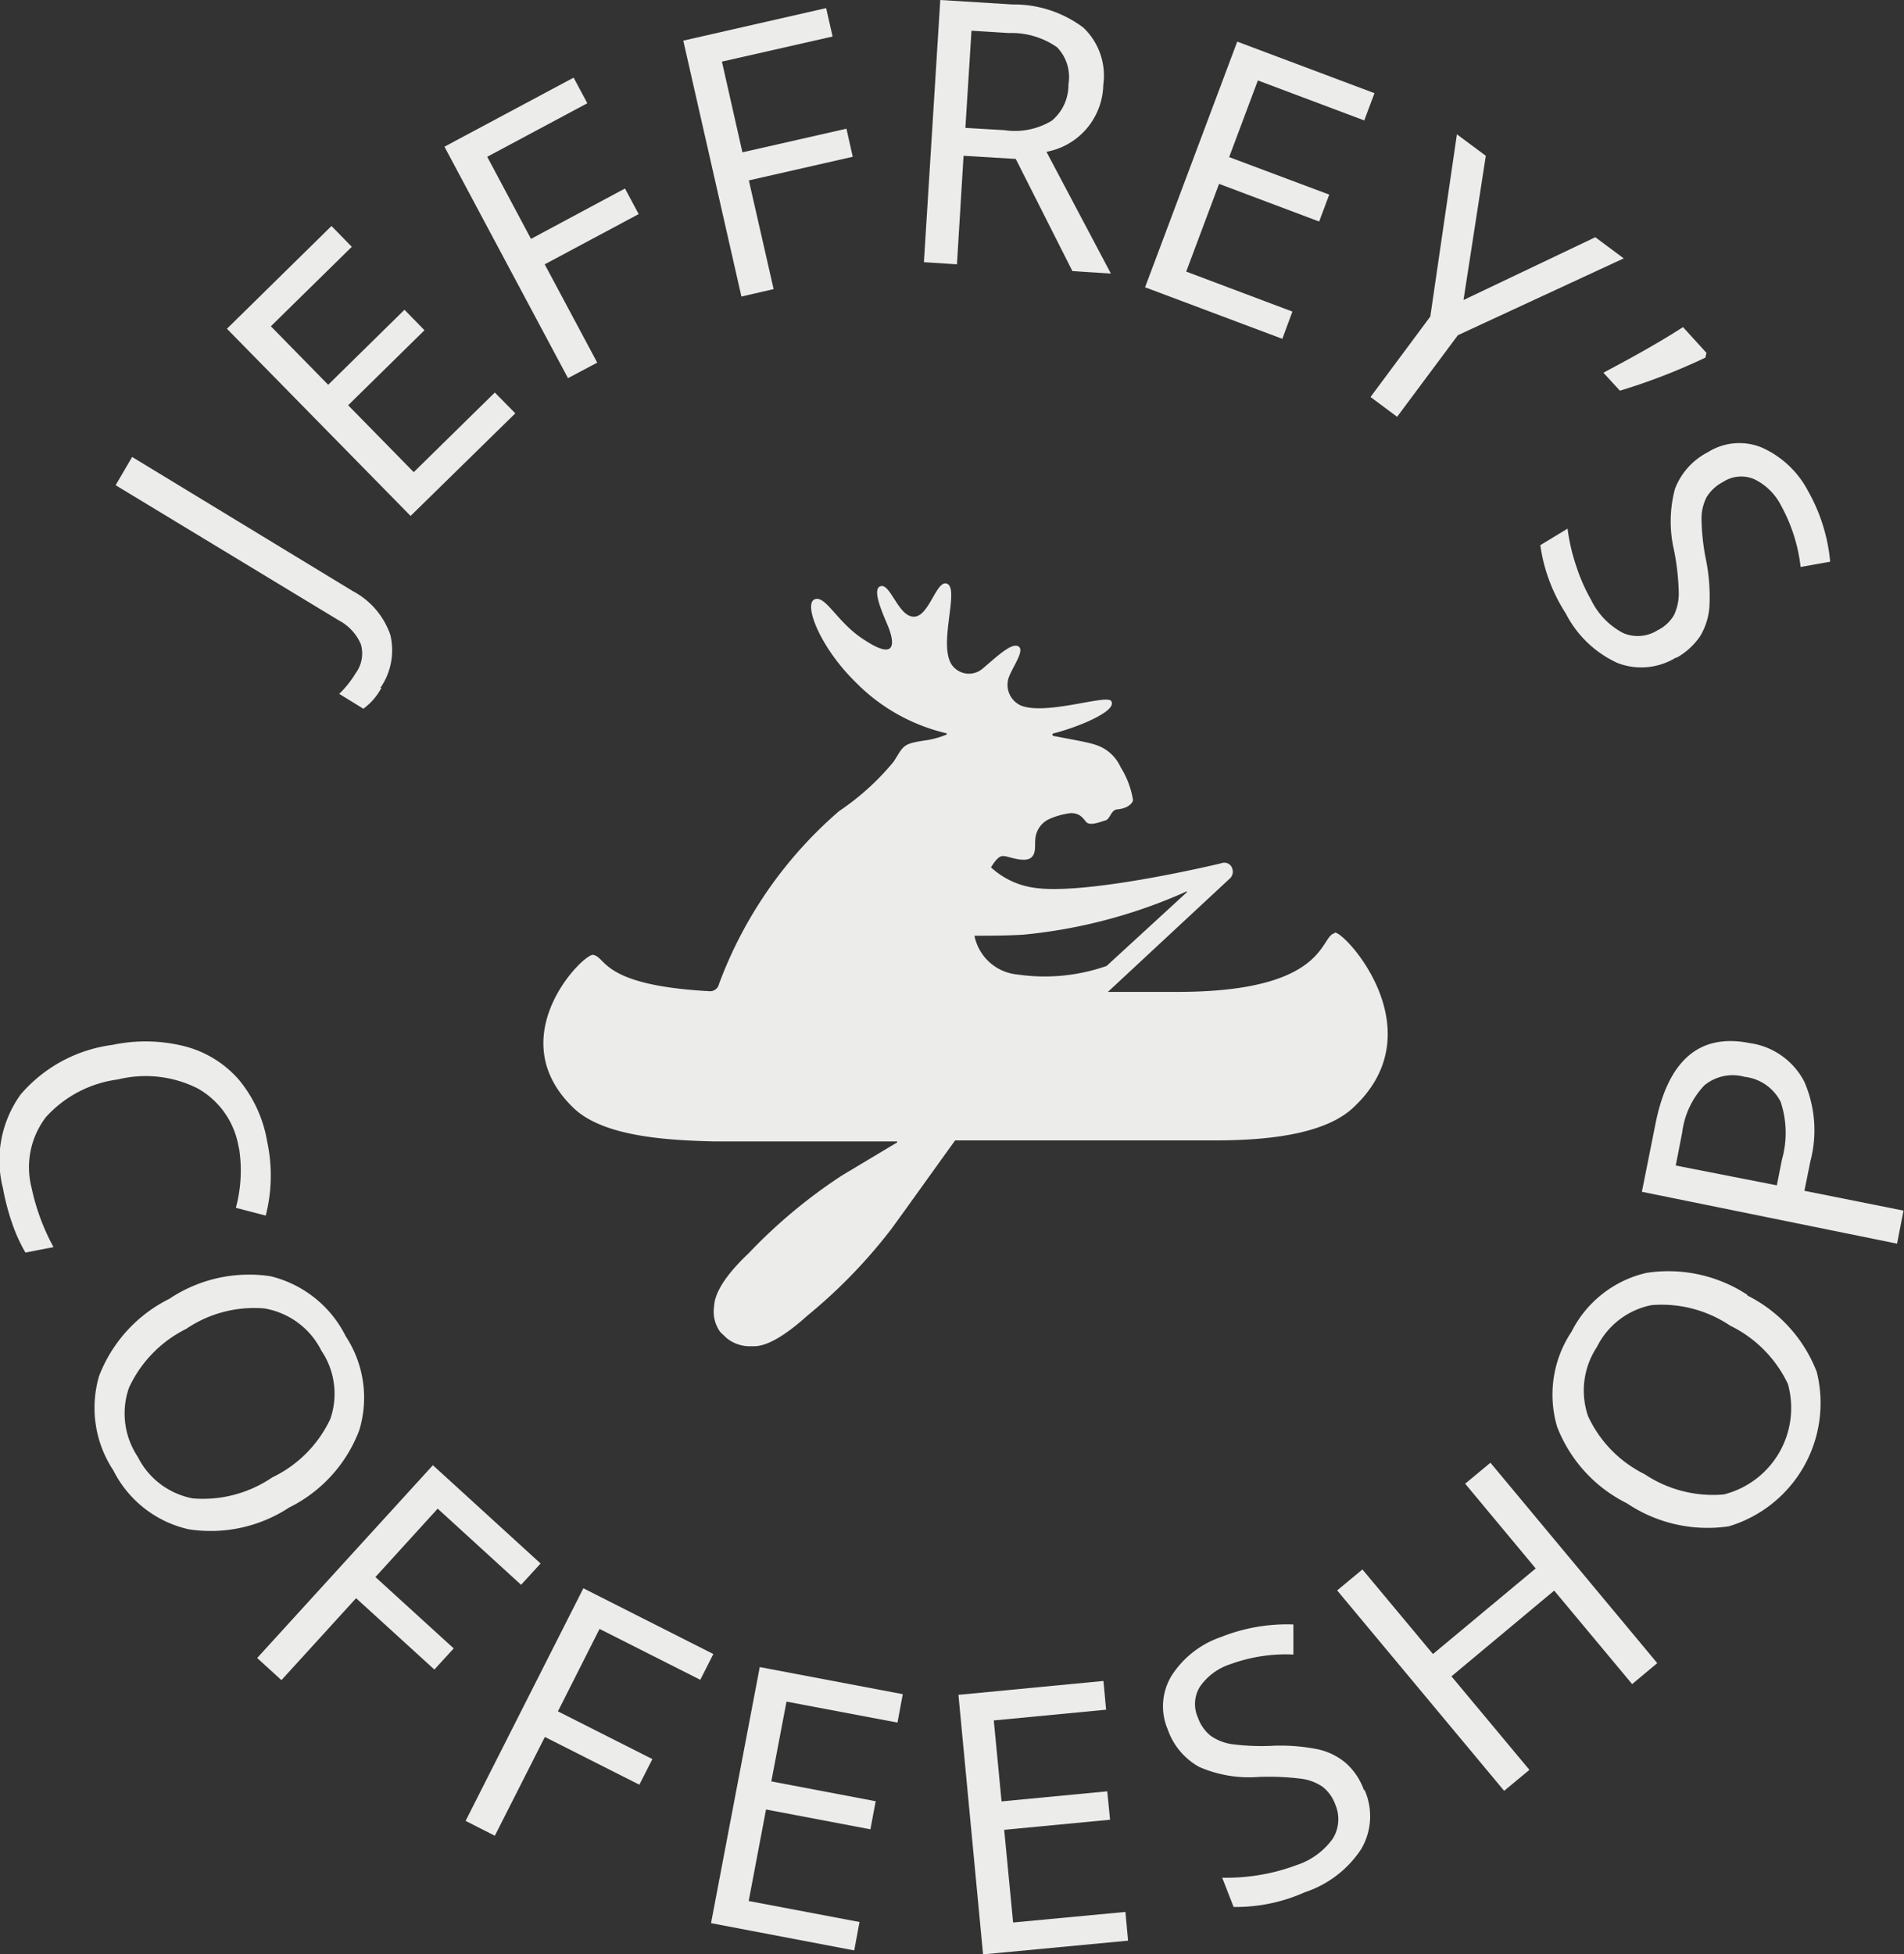
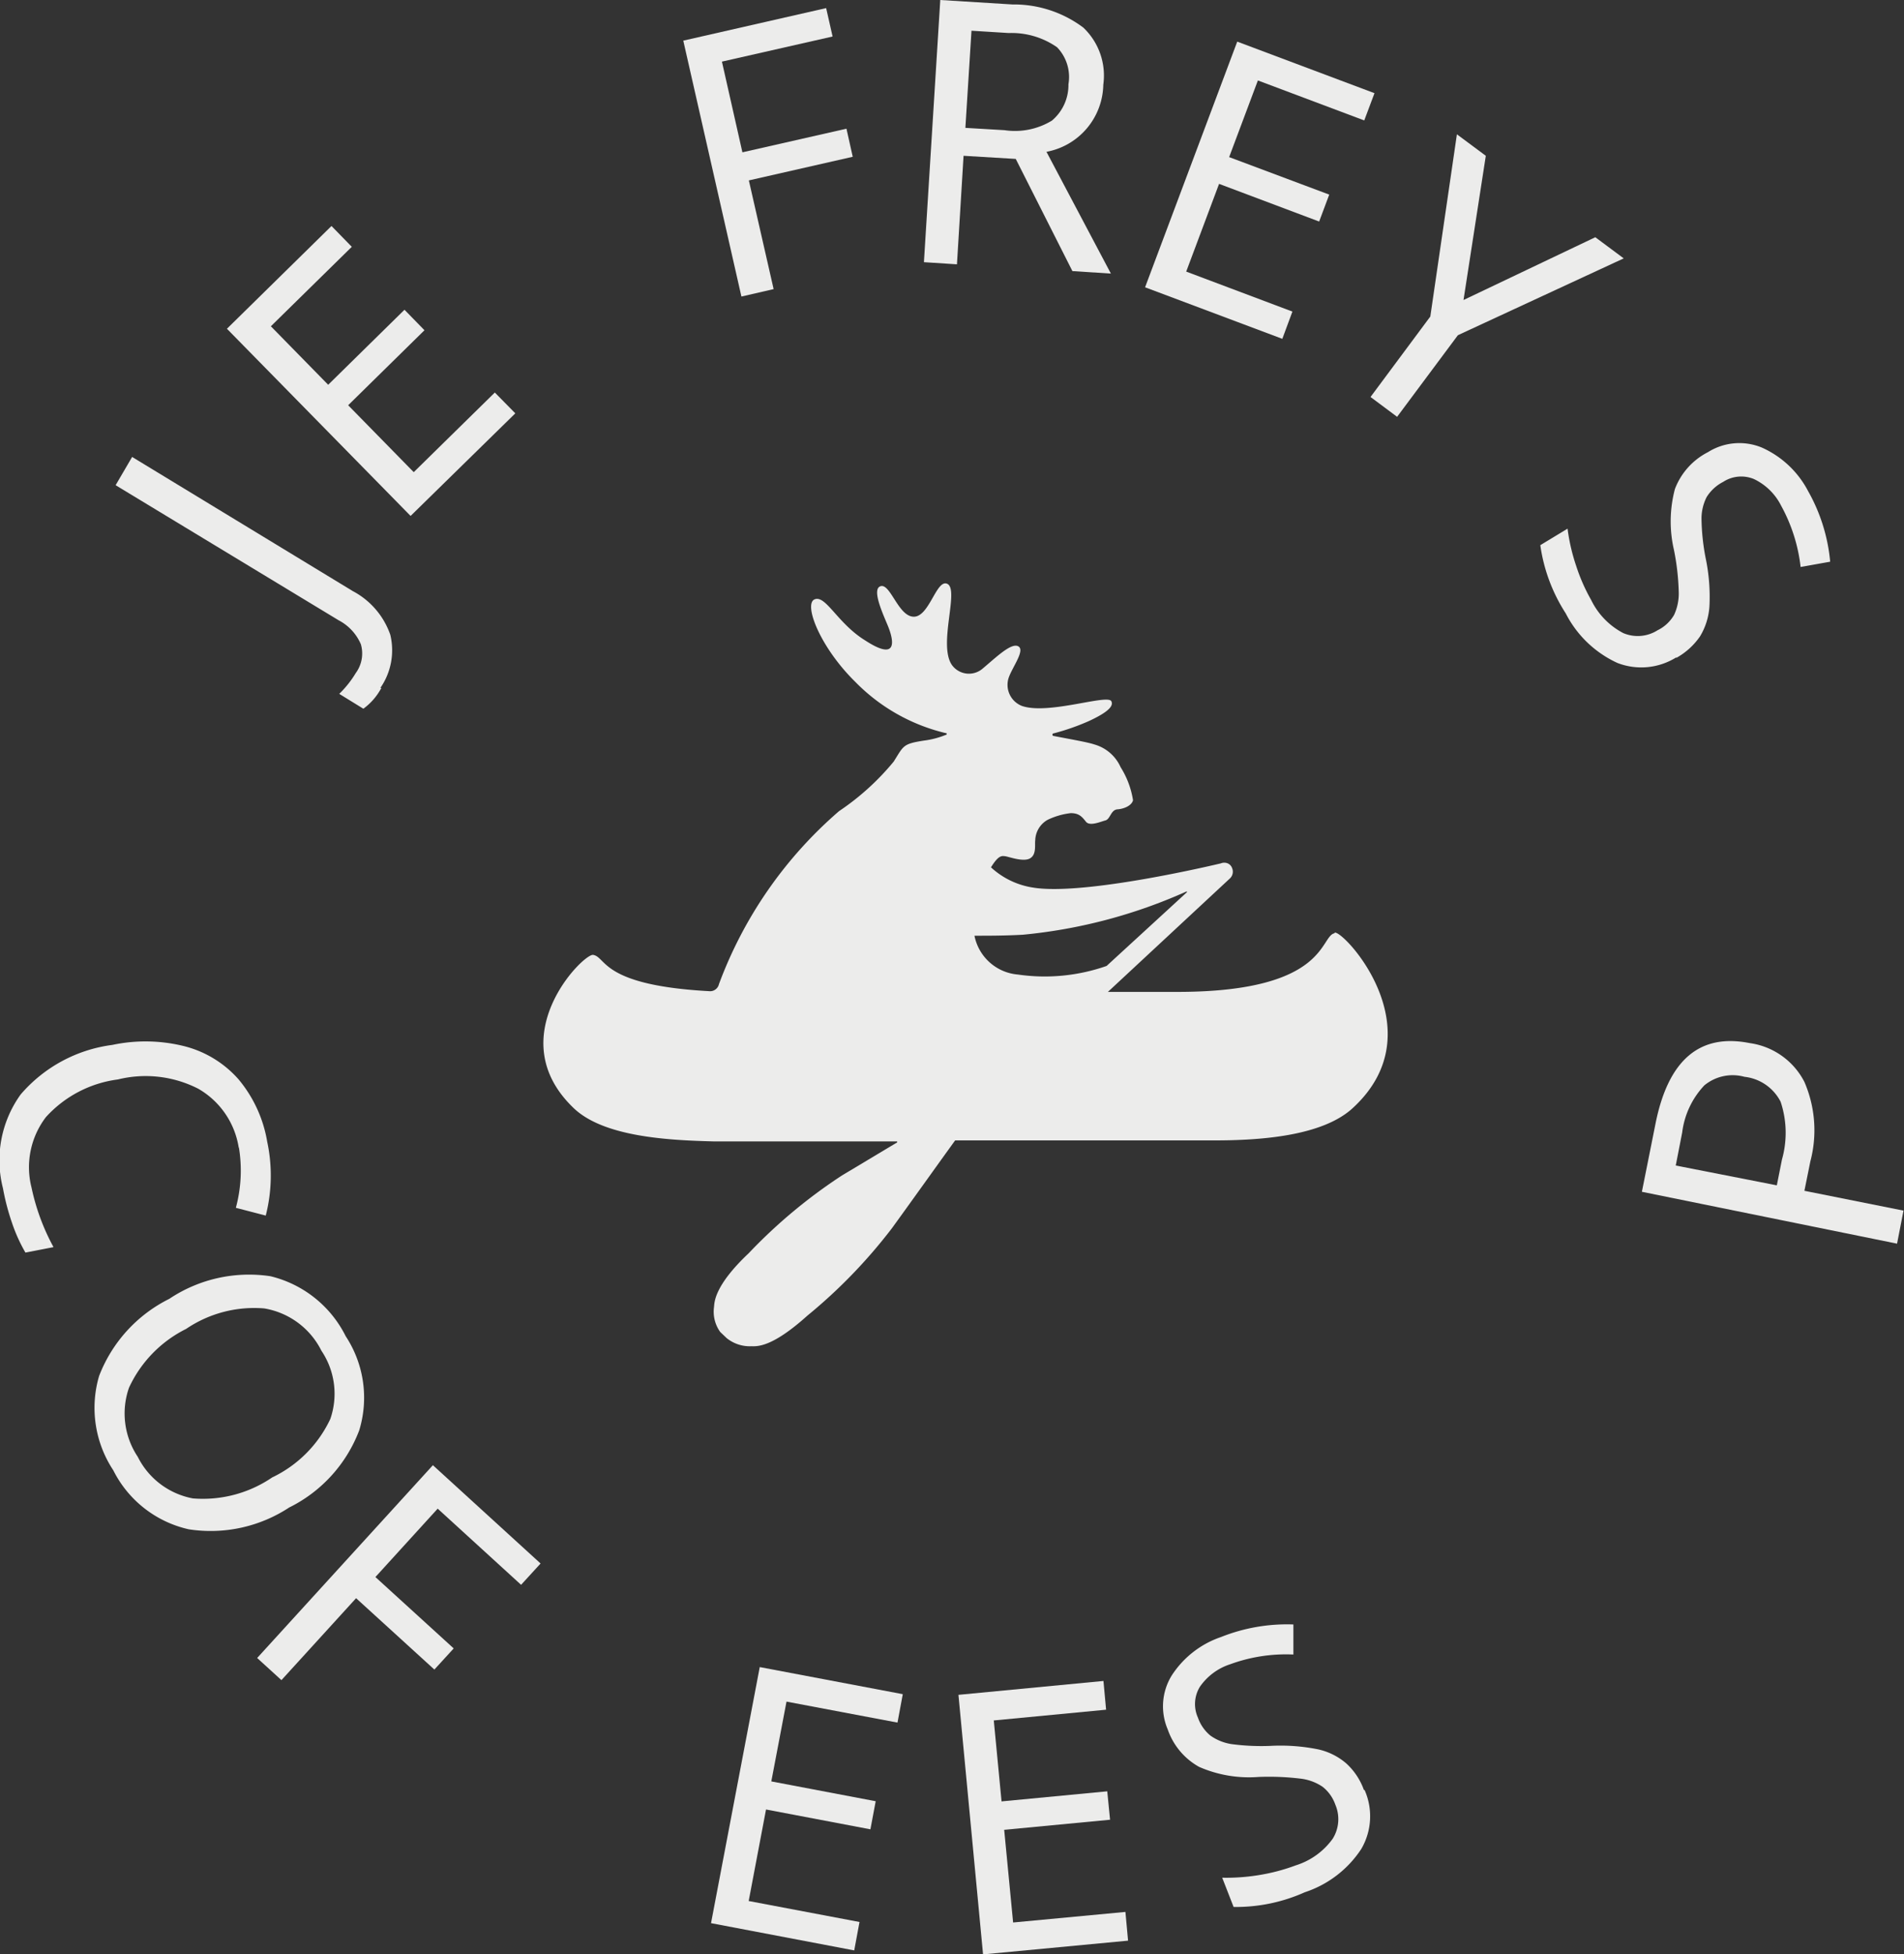
<svg xmlns="http://www.w3.org/2000/svg" viewBox="0 0 115.28 118.3">
  <rect x="0" y="0" width="115.28" height="118.3" fill="#333333" stroke="none" />
  <defs>
    <style>.cls-1{fill:#ececeb;}</style>
  </defs>
  <g id="Слой_2" data-name="Слой 2">
    <g id="Слой_1-2" data-name="Слой 1">
      <path class="cls-1" d="M80.81,56.49c-.9.14-.4,3.51-9.36,3.55H67.08a0,0,0,0,1,0,0l7.4-6.88h0a.56.56,0,0,0,.12-.61.48.48,0,0,0-.27-.29.54.54,0,0,0-.41,0s-8.29,2-11.41,1.46A4.81,4.81,0,0,1,60,52.5a0,0,0,0,1,0,0c.46-.74.65-.7.87-.67s1.08.36,1.49.13.28-.83.32-1.1a1.47,1.47,0,0,1,.74-1.23,4.37,4.37,0,0,1,1.41-.41c.51,0,.69.23.92.52s.88,0,1.18-.08.32-.64.73-.67.86-.23.94-.55a5.27,5.27,0,0,0-.75-2,2.48,2.48,0,0,0-1.6-1.38c-.38-.13-1.36-.3-2.45-.51a.08.08,0,0,1,0-.16,13.94,13.94,0,0,0,2.12-.74c1.43-.66,1.46-1,1.37-1.2-.21-.46-3.82.84-5.42.28A1.37,1.37,0,0,1,61.08,41c.24-.66,1-1.65.57-1.88s-1.35.68-2.19,1.38a1.27,1.27,0,0,1-1.82-.24c-.87-1.24.49-4.64-.31-4.93-.64-.24-1.07,2-2,2s-1.41-2-2-1.85.14,1.7.43,2.41c.38.93.58,2.15-1.37.88C50.71,37.74,50,36,49.32,36.28s.32,2.89,2.47,5a11.33,11.33,0,0,0,5.53,3.11s0,.05,0,.07a5.28,5.28,0,0,1-1.39.37c-1.27.2-1.21.3-1.82,1.27a15.4,15.4,0,0,1-3.31,3,25.56,25.56,0,0,0-7.27,10.47A.55.55,0,0,1,43,60c-6.62-.35-6.27-2.07-7.09-2.2-.59-.09-5.67,5-1.16,9.29,1.83,1.73,5.71,1.93,8.44,2H54.32s0,0,0,.06l-3.34,2a31.68,31.68,0,0,0-5.65,4.71c-2.12,2-2.07,3-2.1,3.26a2.1,2.1,0,0,0,.38,1.51L44,81a2.23,2.23,0,0,0,1.47.49c.36,0,1.23.11,3.41-1.85A31.73,31.73,0,0,0,54,74.35c1.17-1.61,2.83-3.94,3.83-5.32H73.51c2.73,0,6.59-.24,8.44-2,5-4.66-.55-10.68-1.14-10.58M71.87,54,67,58.47h0a11.32,11.32,0,0,1-5.37.52A2.93,2.93,0,0,1,59,56.64a0,0,0,0,1,0,0c.87,0,1.85,0,2.93-.06a31.41,31.41,0,0,0,9.91-2.62S71.89,54,71.87,54Z" />
      <path class="cls-1" d="M23.09,41.64A3.7,3.7,0,0,1,22,42.9L20.54,42a6.25,6.25,0,0,0,1-1.26A2,2,0,0,0,21.85,39a2.94,2.94,0,0,0-1.34-1.45L7,29.37l1-1.71,13.36,8.12a4.75,4.75,0,0,1,2.27,2.64,4,4,0,0,1-.6,3.22" />
      <polygon class="cls-1" points="31.2 25.02 24.86 31.23 13.74 19.9 20.07 13.68 21.3 14.94 16.4 19.75 19.87 23.29 24.49 18.75 25.7 19.99 21.08 24.53 25.05 28.58 29.96 23.76 31.2 25.02" />
-       <polygon class="cls-1" points="36.16 21.95 34.39 22.89 26.91 8.88 34.73 4.7 35.56 6.25 29.5 9.49 32.15 14.46 37.84 11.41 38.67 12.96 32.98 16 36.16 21.95" />
      <polygon class="cls-1" points="46.84 17.5 44.89 17.95 41.37 2.46 50.02 0.49 50.41 2.21 43.71 3.73 44.95 9.22 51.25 7.79 51.63 9.49 45.34 10.92 46.84 17.5" />
      <path class="cls-1" d="M58.34,9.43,57.94,16l-2-.13L56.93,0,61.3.27a7,7,0,0,1,4.29,1.4A4,4,0,0,1,66.8,5.13a4.21,4.21,0,0,1-3.44,4.06l3.9,7.37-2.33-.15L61.5,9.62Zm.11-1.69,2.37.14a4.3,4.3,0,0,0,2.87-.58,2.81,2.81,0,0,0,1-2.2A2.59,2.59,0,0,0,64,2.86,4.81,4.81,0,0,0,61.08,2l-2.26-.14Z" />
      <polygon class="cls-1" points="77.64 20.51 69.33 17.39 74.91 2.52 83.22 5.64 82.6 7.29 76.16 4.87 74.42 9.51 80.48 11.78 79.87 13.41 73.81 11.13 71.82 16.44 78.25 18.86 77.64 20.51" />
      <polygon class="cls-1" points="88.61 18.16 96.59 14.36 98.31 15.64 88.27 20.29 84.59 25.23 82.98 24.03 86.6 19.16 88.21 8.13 89.96 9.43 88.61 18.16" />
-       <path class="cls-1" d="M103.32,21.36l-.07.29a37.33,37.33,0,0,1-5.17,2l-1-1.09c1.89-1,3.49-1.9,4.82-2.76Z" />
      <path class="cls-1" d="M101.51,39.78a4,4,0,0,1-3.58.35,6.6,6.6,0,0,1-3.13-3A10.23,10.23,0,0,1,93.26,33l1.65-1a11.53,11.53,0,0,0,.52,2.25,11,11,0,0,0,.91,2.07,4.45,4.45,0,0,0,1.94,2,2.24,2.24,0,0,0,2.08-.17,2.33,2.33,0,0,0,1-.93,3.08,3.08,0,0,0,.28-1.43,14.63,14.63,0,0,0-.29-2.51,7.64,7.64,0,0,1,.06-3.68,4.16,4.16,0,0,1,2-2.23,3.57,3.57,0,0,1,3.26-.28,5.85,5.85,0,0,1,2.8,2.63A10.65,10.65,0,0,1,110.81,34l-1.79.32a10,10,0,0,0-1.18-3.71A3.55,3.55,0,0,0,106.2,29a2,2,0,0,0-1.87.17,2.54,2.54,0,0,0-1,.92,2.87,2.87,0,0,0-.31,1.33,13.35,13.35,0,0,0,.25,2.36,11.4,11.4,0,0,1,.23,2.92,4,4,0,0,1-.57,1.82,4.23,4.23,0,0,1-1.45,1.31" />
      <path class="cls-1" d="M14.46,69.51A5,5,0,0,0,12,65.9a7,7,0,0,0-4.86-.56,7.11,7.11,0,0,0-4.36,2.28,5,5,0,0,0-.87,4.27,13.22,13.22,0,0,0,1.33,3.6l-1.7.33A9.79,9.79,0,0,1,.72,74a14,14,0,0,1-.54-2.07,6.82,6.82,0,0,1,1.07-5.68,8.8,8.8,0,0,1,5.55-3,9.68,9.68,0,0,1,4.37.08,6.5,6.5,0,0,1,3.27,2,7.92,7.92,0,0,1,1.74,3.79,9.77,9.77,0,0,1-.09,4.46l-1.81-.47a8.64,8.64,0,0,0,.18-3.68" />
      <path class="cls-1" d="M17.54,91.23a8.66,8.66,0,0,1-6.11,1.34A6.76,6.76,0,0,1,6.86,89,6.85,6.85,0,0,1,6,83.29a8.7,8.7,0,0,1,4.25-4.67,8.69,8.69,0,0,1,6.12-1.37,6.9,6.9,0,0,1,4.56,3.63,6.77,6.77,0,0,1,.82,5.7,8.62,8.62,0,0,1-4.2,4.65M11.27,80.44A7.47,7.47,0,0,0,7.81,84a4.72,4.72,0,0,0,.53,4.18,4.69,4.69,0,0,0,3.34,2.52,7.45,7.45,0,0,0,4.8-1.27A7.41,7.41,0,0,0,20,85.89a4.66,4.66,0,0,0-.54-4.13A4.74,4.74,0,0,0,16,79.2,7.33,7.33,0,0,0,11.27,80.44Z" />
      <polygon class="cls-1" points="17.04 101.7 15.57 100.36 26.21 88.69 32.73 94.64 31.55 95.93 26.5 91.32 22.73 95.46 27.47 99.78 26.3 101.06 21.56 96.74 17.04 101.7" />
-       <polygon class="cls-1" points="29.96 111.12 28.19 110.22 35.32 96.14 43.19 100.12 42.4 101.68 36.3 98.6 33.78 103.59 39.5 106.48 38.71 108.03 32.99 105.14 29.96 111.12" />
      <polygon class="cls-1" points="51.72 118.06 43.05 116.41 46 100.91 54.66 102.55 54.34 104.27 47.62 103 46.7 107.83 53.02 109.03 52.7 110.73 46.38 109.53 45.33 115.07 52.04 116.34 51.72 118.06" />
      <polygon class="cls-1" points="68.3 117.47 59.52 118.3 58.03 102.59 66.81 101.75 66.97 103.49 60.17 104.14 60.64 109.04 67.04 108.43 67.21 110.15 60.8 110.76 61.34 116.37 68.14 115.73 68.3 117.47" />
      <path class="cls-1" d="M82.62,108.35a3.92,3.92,0,0,1-.2,3.57A6.53,6.53,0,0,1,79,114.54a10.19,10.19,0,0,1-4.31.89L74,113.66a12.25,12.25,0,0,0,2.29-.17,11.61,11.61,0,0,0,2.17-.58,4.35,4.35,0,0,0,2.23-1.61,2.23,2.23,0,0,0,.16-2.06,2.37,2.37,0,0,0-.78-1.09,3,3,0,0,0-1.35-.49,15.89,15.89,0,0,0-2.52-.1,7.53,7.53,0,0,1-3.6-.61,4.14,4.14,0,0,1-1.9-2.27,3.56,3.56,0,0,1,.23-3.24,5.76,5.76,0,0,1,3-2.35,10.78,10.78,0,0,1,4.38-.76l0,1.82a9.83,9.83,0,0,0-3.83.59,3.57,3.57,0,0,0-1.83,1.36,2,2,0,0,0-.12,1.87,2.45,2.45,0,0,0,.76,1.09,3,3,0,0,0,1.26.51,13.59,13.59,0,0,0,2.36.11,11.52,11.52,0,0,1,2.9.21,3.9,3.9,0,0,1,1.7.85,4,4,0,0,1,1.07,1.61" />
-       <polygon class="cls-1" points="100.34 100.67 98.82 101.94 94.1 96.28 87.88 101.47 92.6 107.13 91.07 108.4 80.96 96.27 82.49 95 86.76 100.12 92.98 94.94 88.71 89.81 90.24 88.54 100.34 100.67" />
-       <path class="cls-1" d="M105.8,78.42A8.65,8.65,0,0,1,110,83.05a7.79,7.79,0,0,1-5.33,9.34A8.76,8.76,0,0,1,98.51,91a8.66,8.66,0,0,1-4.23-4.63,6.86,6.86,0,0,1,.87-5.76,6.78,6.78,0,0,1,4.53-3.56,8.71,8.71,0,0,1,6.12,1.33M99.57,89.23a7.46,7.46,0,0,0,4.8,1.23,5.4,5.4,0,0,0,3.88-6.69,7.51,7.51,0,0,0-3.5-3.53A7.43,7.43,0,0,0,100,79a4.7,4.7,0,0,0-3.31,2.53,4.78,4.78,0,0,0-.54,4.19A7.37,7.37,0,0,0,99.57,89.23Z" />
      <path class="cls-1" d="M105.94,63.14a4.4,4.4,0,0,1,3.31,2.35,7.37,7.37,0,0,1,.36,4.81l-.36,1.78,6,1.2-.39,2L99.41,72.14l.82-4.1q1.15-5.81,5.71-4.9m1.64,8.61.31-1.56a5.94,5.94,0,0,0-.08-3.5,2.8,2.8,0,0,0-2.19-1.51,2.69,2.69,0,0,0-2.43.52,5.06,5.06,0,0,0-1.34,2.85l-.39,2Z" />
    </g>
  </g>
</svg>